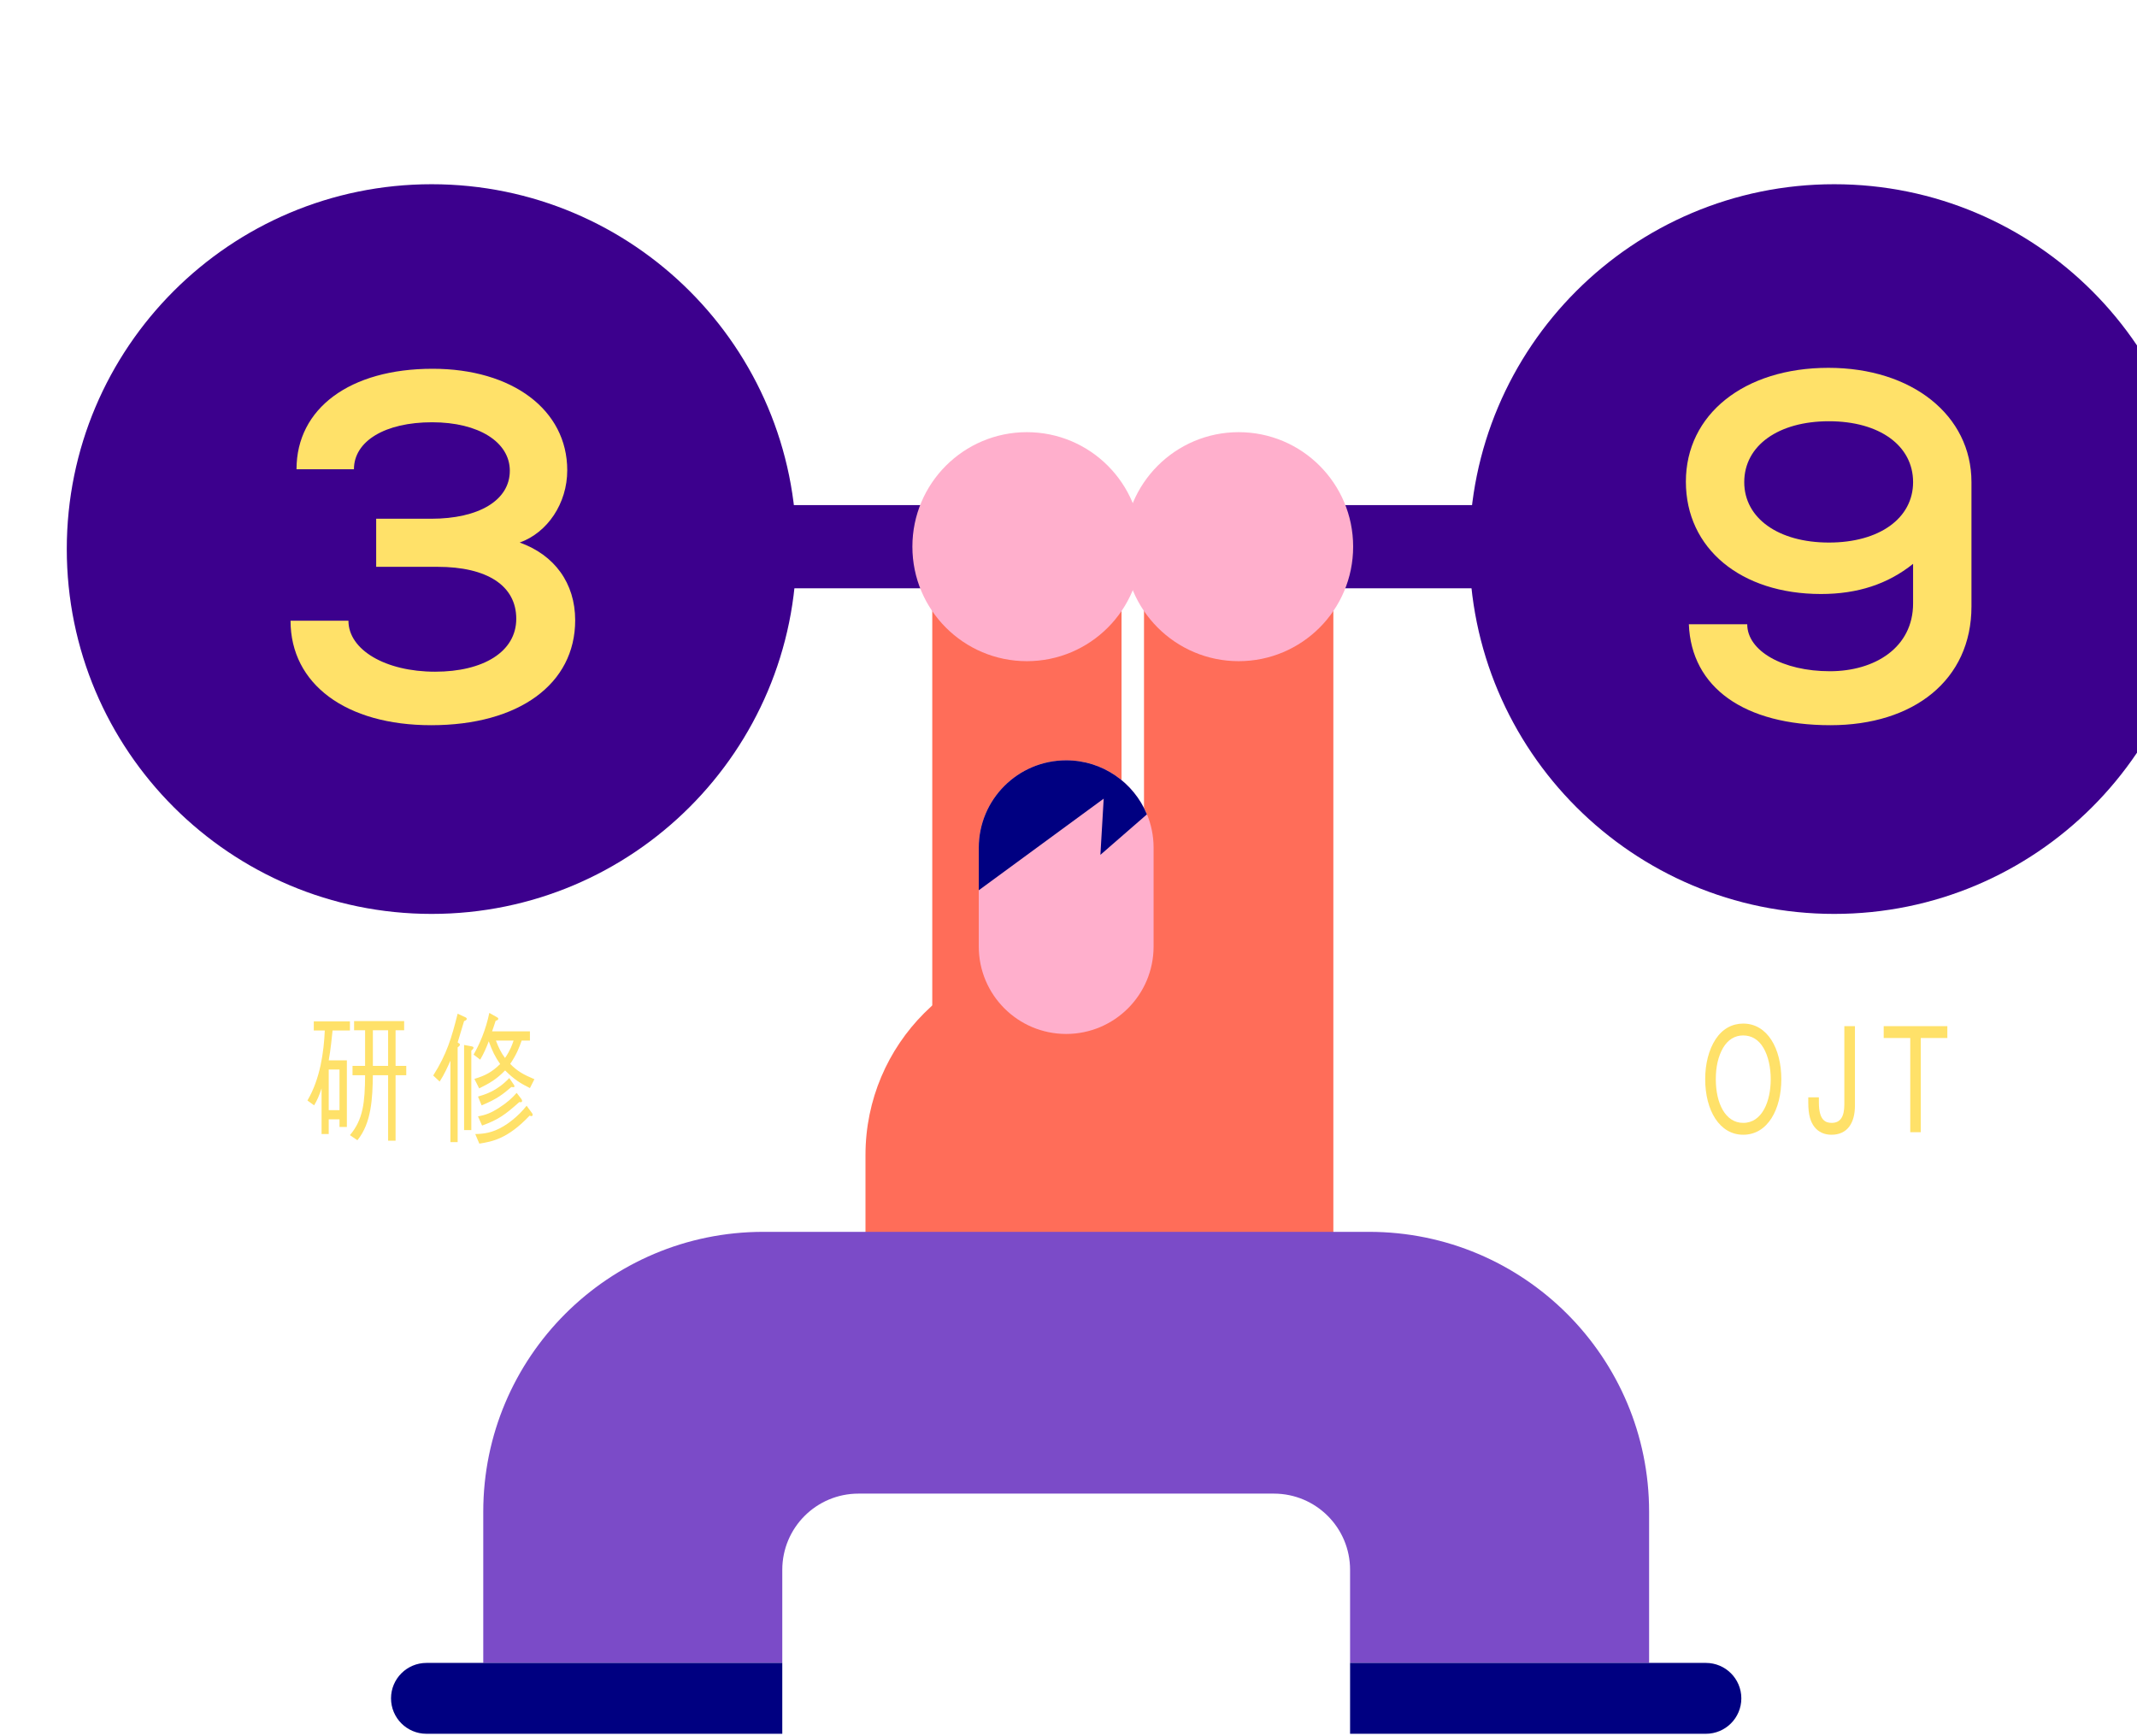
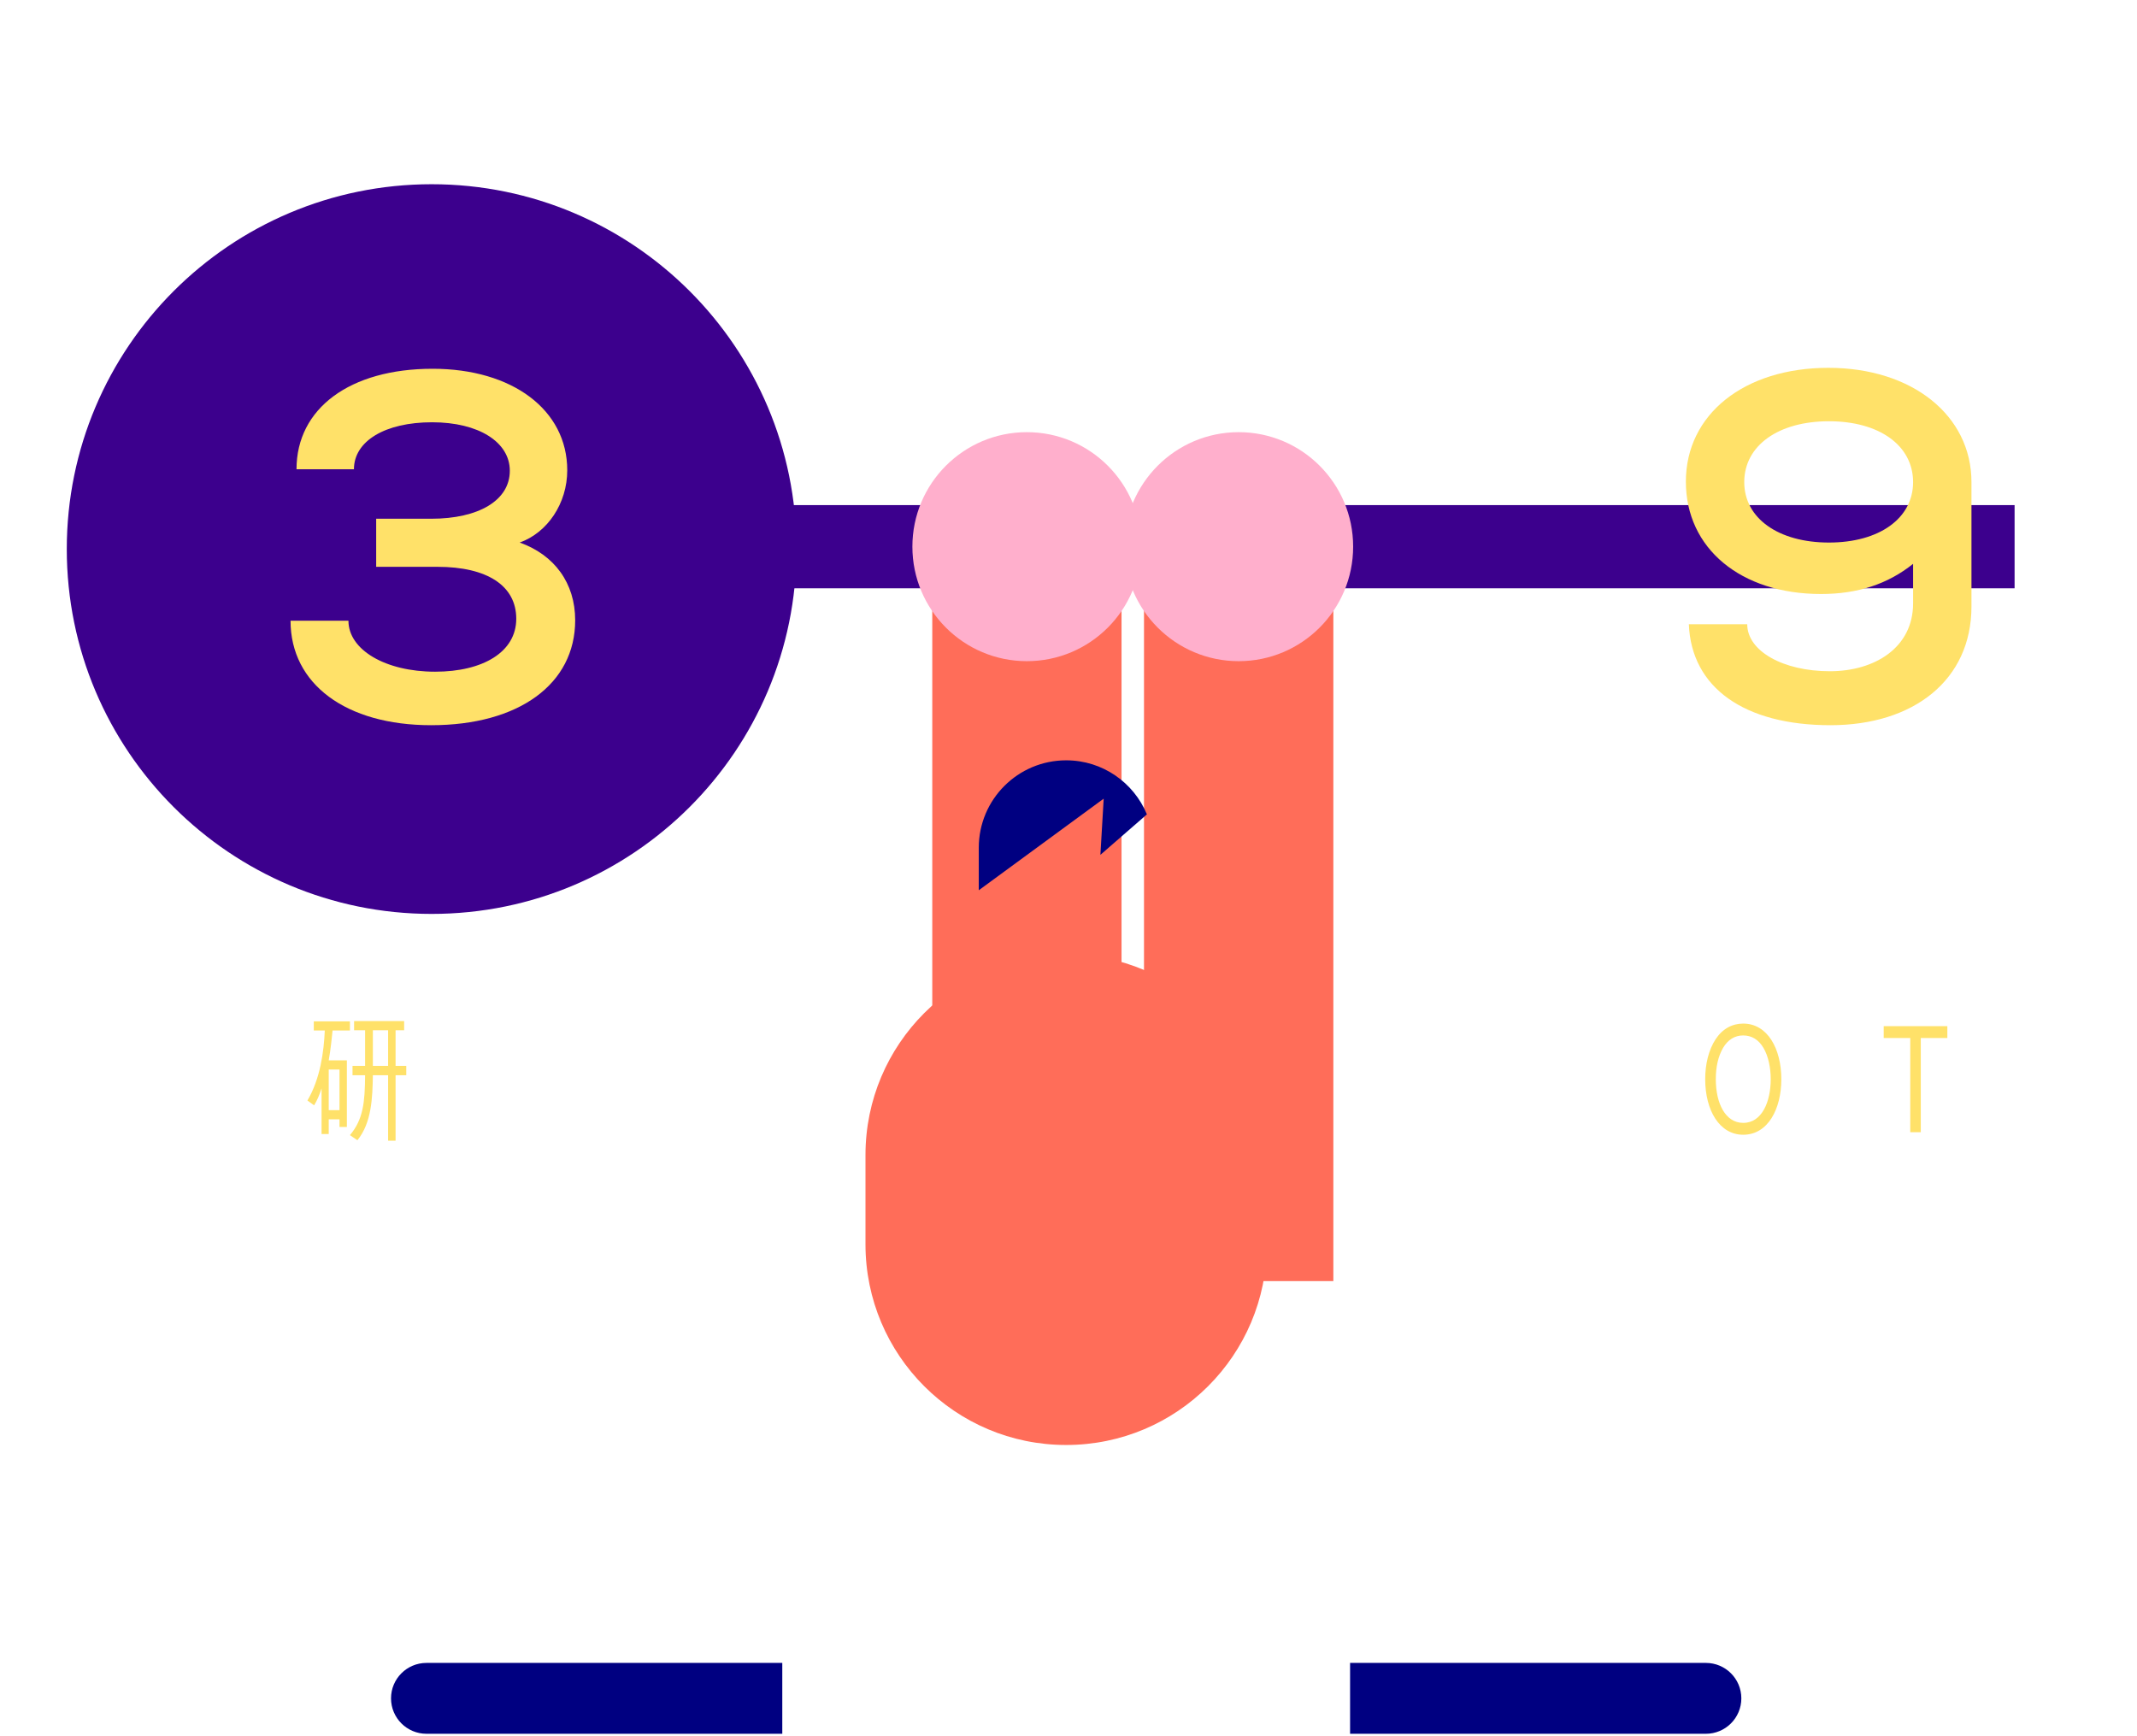
<svg xmlns="http://www.w3.org/2000/svg" xmlns:xlink="http://www.w3.org/1999/xlink" preserveAspectRatio="xMidYMid meet" width="272" height="221" viewBox="0 0 272 221" style="width:100%;height:100%">
  <defs>
    <animateMotion repeatCount="indefinite" dur="8.008s" begin="0s" xlink:href="#_R_G_L_4_G" fill="freeze" keyTimes="0;0.013;0.125;0.167;0.188;0.208;0.221;0.833;0.875;1" path="M135.7 133.91 C135.7,133.91 135.7,133.91 135.7,133.91 C135.7,133.91 135.7,127.41 135.7,127.41 C135.7,127.41 135.7,98.41 135.7,98.41 C135.7,98.41 135.7,117.91 135.7,117.91 C135.7,117.91 135.7,104.91 135.7,104.91 C135.7,104.91 135.7,110.41 135.7,110.41 C135.7,110.41 135.7,110.41 135.7,110.41 C135.7,110.41 135.7,133.91 135.7,133.91 C135.7,133.91 135.7,133.91 135.7,133.91 " keyPoints="0;0;0.07;0.37;0.57;0.7;0.76;0.76;1;1" keySplines="0.167 0.167 0.833 0.833;0.167 0.167 0.833 0.833;0.167 0.167 0.833 0.833;0.167 0.167 0.833 0.833;0.167 0.167 0.833 0.833;0.167 0.167 0.833 0.833;0.167 0.167 0.833 0.833;0.167 0.167 0.833 0.833;0 0 0 0" calcMode="spline" />
    <animateTransform repeatCount="indefinite" dur="8.008s" begin="0s" xlink:href="#_R_G_L_4_G" fill="freeze" attributeName="transform" from="-144.204 -118.908" to="-144.204 -118.908" type="translate" additive="sum" keyTimes="0;1" values="-144.204 -118.908;-144.204 -118.908" keySplines="0 0 1 1" calcMode="spline" />
    <animate repeatCount="indefinite" dur="8.008s" begin="0s" xlink:href="#_R_G_L_2_G" fill="freeze" attributeName="opacity" from="0" to="0" keyTimes="0;0.167;0.171;0.887;0.892;1" values="0;0;1;1;0;0" keySplines="0.167 0.167 0.833 0.833;0.167 0.167 0.833 0.833;0.167 0.167 0.833 0.833;0.167 0.167 0.833 0.833;0 0 0 0" calcMode="spline" />
    <animateMotion repeatCount="indefinite" dur="8.008s" begin="0s" xlink:href="#_R_G_L_2_G" fill="freeze" keyTimes="0;0.167;0.188;0.208;0.221;0.833;0.875;1" path="M135.7 97.41 C135.7,97.41 135.7,97.41 135.7,97.41 C135.7,97.41 135.7,118.66 135.7,118.66 C135.7,118.66 135.7,104.66 135.7,104.66 C135.7,104.66 135.7,110.41 135.7,110.41 C135.7,110.41 135.7,110.41 135.7,110.41 C135.7,110.41 135.7,133.91 135.7,133.91 C135.7,133.91 135.7,133.91 135.7,133.91 " keyPoints="0;0;0.33;0.55;0.64;0.64;1;1" keySplines="0.167 0.167 0.833 0.833;0.167 0.167 0.833 0.833;0.167 0.167 0.833 0.833;0.167 0.167 0.833 0.833;0.167 0.167 0.833 0.833;0.167 0.167 0.833 0.833;0 0 0 0" calcMode="spline" />
    <animateTransform repeatCount="indefinite" dur="8.008s" begin="0s" xlink:href="#_R_G_L_2_G" fill="freeze" attributeName="transform" from="-144.204 -118.908" to="-144.204 -118.908" type="translate" additive="sum" keyTimes="0;1" values="-144.204 -118.908;-144.204 -118.908" keySplines="0 0 1 1" calcMode="spline" />
    <animate repeatCount="indefinite" dur="8.008s" begin="0s" xlink:href="#_R_G_L_1_G" fill="freeze" attributeName="opacity" from="0" to="0" keyTimes="0;0.167;0.171;0.887;0.892;1" values="0;0;1;1;0;0" keySplines="0.167 0.167 0.833 0.833;0.167 0.167 0.833 0.833;0.167 0.167 0.833 0.833;0.167 0.167 0.833 0.833;0 0 0 0" calcMode="spline" />
    <animateMotion repeatCount="indefinite" dur="8.008s" begin="0s" xlink:href="#_R_G_L_1_G" fill="freeze" keyTimes="0;0.167;0.188;0.208;0.221;0.833;0.875;1" path="M135.7 97.41 C135.7,97.41 135.7,97.41 135.7,97.41 C135.7,97.41 135.7,118.66 135.7,118.66 C135.7,118.66 135.7,104.66 135.7,104.66 C135.7,104.66 135.7,110.41 135.7,110.41 C135.7,110.41 135.7,110.41 135.7,110.41 C135.7,110.41 135.7,133.91 135.7,133.91 C135.7,133.91 135.7,133.91 135.7,133.91 " keyPoints="0;0;0.33;0.55;0.64;0.64;1;1" keySplines="0.167 0.167 0.833 0.833;0.167 0.167 0.833 0.833;0.167 0.167 0.833 0.833;0.167 0.167 0.833 0.833;0.167 0.167 0.833 0.833;0.167 0.167 0.833 0.833;0 0 0 0" calcMode="spline" />
    <animateTransform repeatCount="indefinite" dur="8.008s" begin="0s" xlink:href="#_R_G_L_1_G" fill="freeze" attributeName="transform" from="-144.204 -118.908" to="-144.204 -118.908" type="translate" additive="sum" keyTimes="0;1" values="-144.204 -118.908;-144.204 -118.908" keySplines="0 0 1 1" calcMode="spline" />
    <animate repeatCount="indefinite" dur="8.008s" begin="0s" xlink:href="#_R_G_L_0_G" fill="freeze" attributeName="opacity" from="0" to="0" keyTimes="0;0.167;0.171;0.887;0.892;1" values="0;0;1;1;0;0" keySplines="0.167 0.167 0.833 0.833;0.167 0.167 0.833 0.833;0.167 0.167 0.833 0.833;0.167 0.167 0.833 0.833;0 0 0 0" calcMode="spline" />
    <animateMotion repeatCount="indefinite" dur="8.008s" begin="0s" xlink:href="#_R_G_L_0_G" fill="freeze" keyTimes="0;0.167;0.188;0.208;0.221;0.833;0.875;1" path="M135.7 97.41 C135.7,97.41 135.7,97.41 135.7,97.41 C135.7,97.41 135.7,118.66 135.7,118.66 C135.7,118.66 135.7,104.66 135.7,104.66 C135.7,104.66 135.7,110.41 135.7,110.41 C135.7,110.41 135.7,110.41 135.7,110.41 C135.7,110.41 135.7,133.91 135.7,133.91 C135.7,133.91 135.7,133.91 135.7,133.91 " keyPoints="0;0;0.33;0.55;0.64;0.64;1;1" keySplines="0.167 0.167 0.833 0.833;0.167 0.167 0.833 0.833;0.167 0.167 0.833 0.833;0.167 0.167 0.833 0.833;0.167 0.167 0.833 0.833;0.167 0.167 0.833 0.833;0 0 0 0" calcMode="spline" />
    <animateTransform repeatCount="indefinite" dur="8.008s" begin="0s" xlink:href="#_R_G_L_0_G" fill="freeze" attributeName="transform" from="-144.204 -118.908" to="-144.204 -118.908" type="translate" additive="sum" keyTimes="0;1" values="-144.204 -118.908;-144.204 -118.908" keySplines="0 0 1 1" calcMode="spline" />
    <animate attributeType="XML" attributeName="opacity" dur="8s" from="0" to="1" xlink:href="#time_group" />
  </defs>
  <g id="_R_G">
    <g id="_R_G_L_4_G">
      <path id="_R_G_L_4_G_D_0_P_0" fill="#3c008d" fill-opacity="1" fill-rule="nonzero" d=" M8.5 69.89 C8.5,44.24 29.3,23.45 54.94,23.45 C80.59,23.45 101.38,44.24 101.38,69.89 C101.38,95.54 80.59,116.33 54.94,116.33 C29.3,116.33 8.5,95.54 8.5,69.89z " />
      <path id="_R_G_L_4_G_D_1_P_0" fill="#3c008d" fill-opacity="1" fill-rule="nonzero" d=" M31.99 64.29 C31.99,64.29 256.42,64.29 256.42,64.29 C256.42,64.29 256.42,74.88 256.42,74.88 C256.42,74.88 31.99,74.88 31.99,74.88 C31.99,74.88 31.99,64.29 31.99,64.29z " />
      <path id="_R_G_L_4_G_D_2_P_0" fill="#ff6d59" fill-opacity="1" fill-rule="nonzero" d=" M145.61 73.65 C145.61,73.65 169.71,73.65 169.71,73.65 C169.71,73.65 169.71,163.07 169.71,163.07 C169.71,163.07 145.61,163.07 145.61,163.07 C145.61,163.07 145.61,73.65 145.61,73.65z " />
      <path id="_R_G_L_4_G_D_3_P_0" fill="#ff6d59" fill-opacity="1" fill-rule="nonzero" d=" M118.66 73.65 C118.66,73.65 142.75,73.65 142.75,73.65 C142.75,73.65 142.75,163.07 142.75,163.07 C142.75,163.07 118.66,163.07 118.66,163.07 C118.66,163.07 118.66,73.65 118.66,73.65z " />
      <path id="_R_G_L_4_G_D_4_P_0" fill="#ffafcc" fill-opacity="1" fill-rule="nonzero" d=" M172.23 69.58 C172.23,77.63 165.71,84.16 157.66,84.16 C149.61,84.16 143.09,77.63 143.09,69.58 C143.09,61.54 149.61,55.01 157.66,55.01 C165.71,55.01 172.23,61.54 172.23,69.58z " />
      <path id="_R_G_L_4_G_D_5_P_0" fill="#ffafcc" fill-opacity="1" fill-rule="nonzero" d=" M145.27 69.58 C145.27,77.63 138.75,84.16 130.7,84.16 C122.65,84.16 116.13,77.63 116.13,69.58 C116.13,61.54 122.65,55.01 130.7,55.01 C138.75,55.01 145.27,61.54 145.27,69.58z " />
-       <path id="_R_G_L_4_G_D_6_P_0" fill="#3c008d" fill-opacity="1" fill-rule="nonzero" d=" M279.9 69.89 C279.9,95.54 259.11,116.33 233.46,116.33 C207.82,116.33 187.03,95.54 187.03,69.89 C187.03,44.24 207.82,23.45 233.46,23.45 C259.11,23.45 279.9,44.24 279.9,69.89z " />
    </g>
    <g id="_R_G_L_3_G" transform=" translate(135.704, 110.408) translate(-144.204, -118.908)">
      <path id="_R_G_L_3_G_D_0_P_0" fill="#ff6d59" fill-opacity="1" fill-rule="nonzero" d=" M144.2 192.43 C144.2,192.43 144.2,192.43 144.2,192.43 C130.09,192.43 118.66,181 118.66,166.89 C118.66,166.89 118.66,155.52 118.66,155.52 C118.66,141.41 130.09,129.97 144.2,129.97 C158.31,129.97 169.75,141.41 169.75,155.52 C169.75,155.52 169.75,166.89 169.75,166.89 C169.75,181 158.31,192.43 144.2,192.43z " />
-       <path id="_R_G_L_3_G_D_1_P_0" fill="#ffafcc" fill-opacity="1" fill-rule="nonzero" d=" M144.2 140.11 C144.2,140.11 144.2,140.11 144.2,140.11 C138.06,140.11 133.08,135.13 133.08,128.98 C133.08,128.98 133.08,116.4 133.08,116.4 C133.08,110.26 138.06,105.28 144.2,105.28 C150.35,105.28 155.33,110.26 155.33,116.4 C155.33,116.4 155.33,128.98 155.33,128.98 C155.33,135.13 150.35,140.11 144.2,140.11z " />
      <path id="_R_G_L_3_G_D_2_P_0" fill="#000081" fill-opacity="1" fill-rule="nonzero" d=" M148.56 117.31 C148.56,117.31 154.48,112.16 154.48,112.16 C152.81,108.12 148.84,105.28 144.21,105.28 C138.06,105.28 133.08,110.26 133.08,116.41 C133.08,116.41 133.08,121.82 133.08,121.82 C133.08,121.82 148.98,110.16 148.98,110.16 C148.98,110.16 148.56,117.31 148.56,117.31z " />
-       <path id="_R_G_L_3_G_D_3_P_0" fill="#7b4bc8" fill-opacity="1" fill-rule="nonzero" d=" M182.76 165.3 C182.76,165.3 105.65,165.3 105.65,165.3 C85.97,165.3 70.01,181.25 70.01,200.93 C70.01,200.93 70.01,220.17 70.01,220.17 C70.01,220.17 108.07,220.17 108.07,220.17 C108.07,220.17 108.07,208.32 108.07,208.32 C108.07,202.96 112.41,198.62 117.77,198.62 C117.77,198.62 170.64,198.62 170.64,198.62 C176,198.62 180.34,202.96 180.34,208.32 C180.34,208.32 180.34,220.17 180.34,220.17 C180.34,220.17 218.4,220.17 218.4,220.17 C218.4,220.17 218.4,200.93 218.4,200.93 C218.4,181.25 202.44,165.3 182.76,165.3z " />
      <path id="_R_G_L_3_G_D_4_P_0" fill="#000081" fill-opacity="1" fill-rule="nonzero" d=" M180.34 229.19 C180.34,229.19 180.34,220.17 180.34,220.17 C180.34,220.17 225.63,220.17 225.63,220.17 C228.12,220.17 230.14,222.19 230.14,224.68 C230.14,227.17 228.12,229.19 225.63,229.19 C225.63,229.19 180.34,229.19 180.34,229.19z " />
      <path id="_R_G_L_3_G_D_5_P_0" fill="#000081" fill-opacity="1" fill-rule="nonzero" d=" M108.07 229.19 C108.07,229.19 108.07,220.17 108.07,220.17 C108.07,220.17 62.78,220.17 62.78,220.17 C60.29,220.17 58.27,222.19 58.27,224.68 C58.27,227.17 60.29,229.19 62.78,229.19 C62.78,229.19 108.07,229.19 108.07,229.19z " />
    </g>
    <g id="_R_G_L_2_G">
      <path id="_R_G_L_2_G_D_0_P_0" fill="#ffe169" fill-opacity="1" fill-rule="nonzero" d=" M42.33 131.17 C42.07,133.77 41.92,134.49 41.84,134.97 C41.84,134.97 44.15,134.97 44.15,134.97 C44.15,134.97 44.15,143.45 44.15,143.45 C44.15,143.45 43.21,143.45 43.21,143.45 C43.21,143.45 43.21,142.48 43.21,142.48 C43.21,142.48 41.84,142.48 41.84,142.48 C41.84,142.48 41.84,144.35 41.84,144.35 C41.84,144.35 40.93,144.35 40.93,144.35 C40.93,144.35 40.93,138.54 40.93,138.54 C40.63,139.44 40.39,140.01 39.98,140.7 C39.98,140.7 39.13,140.08 39.13,140.08 C40.78,137.28 41.22,133.84 41.34,131.17 C41.34,131.17 39.94,131.17 39.94,131.17 C39.94,131.17 39.94,130.01 39.94,130.01 C39.94,130.01 44.54,130.01 44.54,130.01 C44.54,130.01 44.54,131.17 44.54,131.17 C44.54,131.17 42.33,131.17 42.33,131.17z  M43.21 136.14 C43.21,136.14 41.84,136.14 41.84,136.14 C41.84,136.14 41.84,141.31 41.84,141.31 C41.84,141.31 43.21,141.31 43.21,141.31 C43.21,141.31 43.21,136.14 43.21,136.14z  M50.35 136.86 C50.35,136.86 50.35,145.2 50.35,145.2 C50.35,145.2 49.4,145.2 49.4,145.2 C49.4,145.2 49.4,136.86 49.4,136.86 C49.4,136.86 47.46,136.86 47.46,136.86 C47.41,139.74 47.31,142.91 45.49,145.14 C45.49,145.14 44.54,144.49 44.54,144.49 C46.23,142.5 46.45,140.3 46.47,136.86 C46.47,136.86 44.87,136.86 44.87,136.86 C44.87,136.86 44.87,135.67 44.87,135.67 C44.87,135.67 46.47,135.67 46.47,135.67 C46.47,135.67 46.47,131.14 46.47,131.14 C46.47,131.14 45.07,131.14 45.07,131.14 C45.07,131.14 45.07,129.97 45.07,129.97 C45.07,129.97 51.44,129.97 51.44,129.97 C51.44,129.97 51.44,131.14 51.44,131.14 C51.44,131.14 50.35,131.14 50.35,131.14 C50.35,131.14 50.35,135.67 50.35,135.67 C50.35,135.67 51.71,135.67 51.71,135.67 C51.71,135.67 51.71,136.86 51.71,136.86 C51.71,136.86 50.35,136.86 50.35,136.86z  M49.4 131.14 C49.4,131.14 47.46,131.14 47.46,131.14 C47.46,131.14 47.46,135.67 47.46,135.67 C47.46,135.67 49.4,135.67 49.4,135.67 C49.4,135.67 49.4,131.14 49.4,131.14z " />
-       <path id="_R_G_L_2_G_D_1_P_0" fill="#ffe169" fill-opacity="1" fill-rule="nonzero" d=" M55.14 136.9 C56.88,134.16 57.48,132.09 58.25,129.03 C58.25,129.03 59.2,129.47 59.2,129.47 C59.27,129.5 59.41,129.57 59.41,129.68 C59.41,129.86 59.2,129.92 59.07,129.97 C58.74,131.07 58.46,132.02 58.25,132.69 C58.5,132.85 58.54,132.87 58.54,132.98 C58.54,133.1 58.38,133.23 58.25,133.32 C58.25,133.32 58.25,145.38 58.25,145.38 C58.25,145.38 57.33,145.38 57.33,145.38 C57.33,145.38 57.33,135.01 57.33,135.01 C57.02,135.71 56.54,136.79 55.96,137.67 C55.96,137.67 55.14,136.9 55.14,136.9z  M59.07 133.01 C59.07,133.01 60.04,133.19 60.04,133.19 C60.22,133.23 60.27,133.28 60.27,133.35 C60.27,133.51 60.12,133.62 59.99,133.73 C59.99,133.73 59.99,143.85 59.99,143.85 C59.99,143.85 59.07,143.85 59.07,143.85 C59.07,143.85 59.07,133.01 59.07,133.01z  M60.38 137.33 C61.74,136.92 62.59,136.49 63.66,135.44 C63.01,134.51 62.65,133.77 62.21,132.54 C61.9,133.37 61.55,134.16 61.12,134.88 C61.12,134.88 60.28,134.24 60.28,134.24 C61.03,132.92 61.82,131.16 62.28,128.93 C62.28,128.93 63.2,129.45 63.2,129.45 C63.34,129.52 63.42,129.57 63.42,129.68 C63.42,129.84 63.23,129.9 63.09,129.92 C62.97,130.31 62.65,131.25 62.63,131.28 C62.63,131.28 67.45,131.28 67.45,131.28 C67.45,131.28 67.45,132.45 67.45,132.45 C67.45,132.45 66.4,132.45 66.4,132.45 C66.1,133.3 65.76,134.22 64.94,135.42 C65.83,136.34 66.63,136.79 68.02,137.37 C68.02,137.37 67.45,138.5 67.45,138.5 C66.26,137.91 65.43,137.4 64.29,136.25 C63.19,137.39 62.3,137.89 60.99,138.54 C60.99,138.54 60.38,137.33 60.38,137.33z  M60.49 144.35 C61.5,144.33 62.66,144.23 64.12,143.34 C64.59,143.06 65.87,142.21 67.03,140.75 C67.03,140.75 67.69,141.65 67.69,141.65 C67.75,141.71 67.8,141.81 67.8,141.9 C67.8,142.01 67.72,142.07 67.65,142.07 C67.59,142.07 67.52,142.05 67.41,142.01 C64.6,144.98 62.63,145.31 61.01,145.57 C61.01,145.57 60.49,144.35 60.49,144.35z  M60.84 139.58 C61.69,139.33 63.25,138.9 64.82,137.22 C64.82,137.22 65.4,138.07 65.4,138.07 C65.44,138.14 65.48,138.2 65.48,138.27 C65.48,138.38 65.4,138.39 65.35,138.39 C65.26,138.39 65.17,138.38 65.09,138.36 C64.02,139.28 63.24,139.91 61.3,140.7 C61.3,140.7 60.84,139.58 60.84,139.58z  M60.84 142.1 C61.84,141.92 62.51,141.67 63.58,140.97 C64.62,140.3 65.18,139.76 65.76,139.11 C65.76,139.11 66.36,139.89 66.36,139.89 C66.39,139.94 66.45,140.03 66.45,140.14 C66.45,140.34 66.21,140.3 66.1,140.28 C64.31,141.87 63.47,142.51 61.36,143.27 C61.36,143.27 60.84,142.1 60.84,142.1z  M63.12 132.45 C63.48,133.39 63.78,134 64.28,134.67 C64.96,133.68 65.2,132.96 65.37,132.45 C65.37,132.45 63.12,132.45 63.12,132.45z " />
      <path id="_R_G_L_2_G_D_2_P_0" fill="#ffe169" fill-opacity="1" fill-rule="nonzero" d=" M226.73 137.37 C226.73,141.15 225.03,144.44 221.88,144.44 C218.85,144.44 217.04,141.32 217.04,137.37 C217.04,135.44 217.48,133.64 218.36,132.29 C219.24,130.95 220.48,130.29 221.88,130.29 C224.97,130.29 226.73,133.49 226.73,137.37z  M221.88 142.93 C224.29,142.93 225.38,140.19 225.38,137.37 C225.38,135.89 225.07,134.43 224.46,133.39 C223.84,132.33 222.95,131.8 221.87,131.8 C220.82,131.8 219.93,132.33 219.31,133.39 C218.7,134.45 218.39,135.78 218.39,137.37 C218.39,140.43 219.6,142.93 221.88,142.93z " />
-       <path id="_R_G_L_2_G_D_3_P_0" fill="#ffe169" fill-opacity="1" fill-rule="nonzero" d=" M236.1 130.62 C236.1,130.62 236.1,140.72 236.1,140.72 C236.1,142.97 235.12,144.44 233.11,144.44 C232.21,144.44 231.45,144.1 230.94,143.44 C230.46,142.82 230.16,141.93 230.16,140.38 C230.16,140.38 230.16,139.68 230.16,139.68 C230.16,139.68 231.51,139.68 231.51,139.68 C231.51,139.68 231.51,140.34 231.51,140.34 C231.51,142.59 232.35,142.93 233.14,142.93 C234.24,142.93 234.75,142.16 234.75,140.57 C234.75,140.57 234.75,130.62 234.75,130.62 C234.75,130.62 236.1,130.62 236.1,130.62z " />
      <path id="_R_G_L_2_G_D_4_P_0" fill="#ffe169" fill-opacity="1" fill-rule="nonzero" d=" M247.86 130.62 C247.86,130.62 247.86,132.13 247.86,132.13 C247.86,132.13 244.48,132.13 244.48,132.13 C244.48,132.13 244.48,144.12 244.48,144.12 C244.48,144.12 243.14,144.12 243.14,144.12 C243.14,144.12 243.14,132.13 243.14,132.13 C243.14,132.13 239.76,132.13 239.76,132.13 C239.76,132.13 239.76,130.62 239.76,130.62 C239.76,130.62 247.86,130.62 247.86,130.62z " />
    </g>
    <g id="_R_G_L_1_G">
      <path id="_R_G_L_1_G_D_0_P_0" fill="#ffe169" fill-opacity="1" fill-rule="nonzero" d=" M250.93 61.37 C250.93,61.37 250.93,77.19 250.93,77.19 C250.93,86.57 243.56,92.31 232.98,92.31 C222.01,92.31 215.27,87.52 214.96,79.46 C214.96,79.46 222.39,79.46 222.39,79.46 C222.39,82.86 226.93,85.44 232.91,85.44 C238.64,85.44 243.5,82.42 243.5,76.81 C243.5,76.81 243.5,71.77 243.5,71.77 C240.28,74.35 236.44,75.61 231.78,75.61 C221.57,75.61 214.58,69.81 214.58,61.31 C214.58,52.74 222.01,46.82 232.72,46.82 C243.37,46.82 250.93,52.87 250.93,61.37z  M243.5 61.37 C243.5,56.71 239.21,53.62 232.79,53.62 C226.36,53.62 222.01,56.71 222.01,61.37 C222.01,65.97 226.36,69.06 232.79,69.06 C239.21,69.06 243.5,65.97 243.5,61.37z " />
    </g>
    <g id="_R_G_L_0_G">
      <path id="_R_G_L_0_G_D_0_P_0" fill="#ffe169" fill-opacity="1" fill-rule="nonzero" d=" M73.21 78.95 C73.21,87.08 66.03,92.31 54.88,92.31 C44.04,92.31 36.98,87.08 36.98,79.01 C36.98,79.01 44.35,79.01 44.35,79.01 C44.35,82.73 49.08,85.5 55.38,85.5 C61.49,85.5 65.71,82.98 65.71,78.76 C65.71,74.54 61.99,72.15 55.69,72.15 C55.69,72.15 47.88,72.15 47.88,72.15 C47.88,72.15 47.88,66.03 47.88,66.03 C47.88,66.03 54.88,66.03 54.88,66.03 C60.92,66.03 64.89,63.7 64.89,59.92 C64.89,56.27 60.92,53.75 55,53.75 C49.02,53.75 45.05,56.14 45.05,59.73 C45.05,59.73 37.74,59.73 37.74,59.73 C37.74,51.98 44.54,46.94 55.06,46.94 C65.21,46.94 72.2,52.17 72.2,59.86 C72.2,64.08 69.68,67.8 66.15,69.06 C70.56,70.63 73.21,74.22 73.21,78.95z " />
    </g>
  </g>
  <g id="time_group" />
</svg>